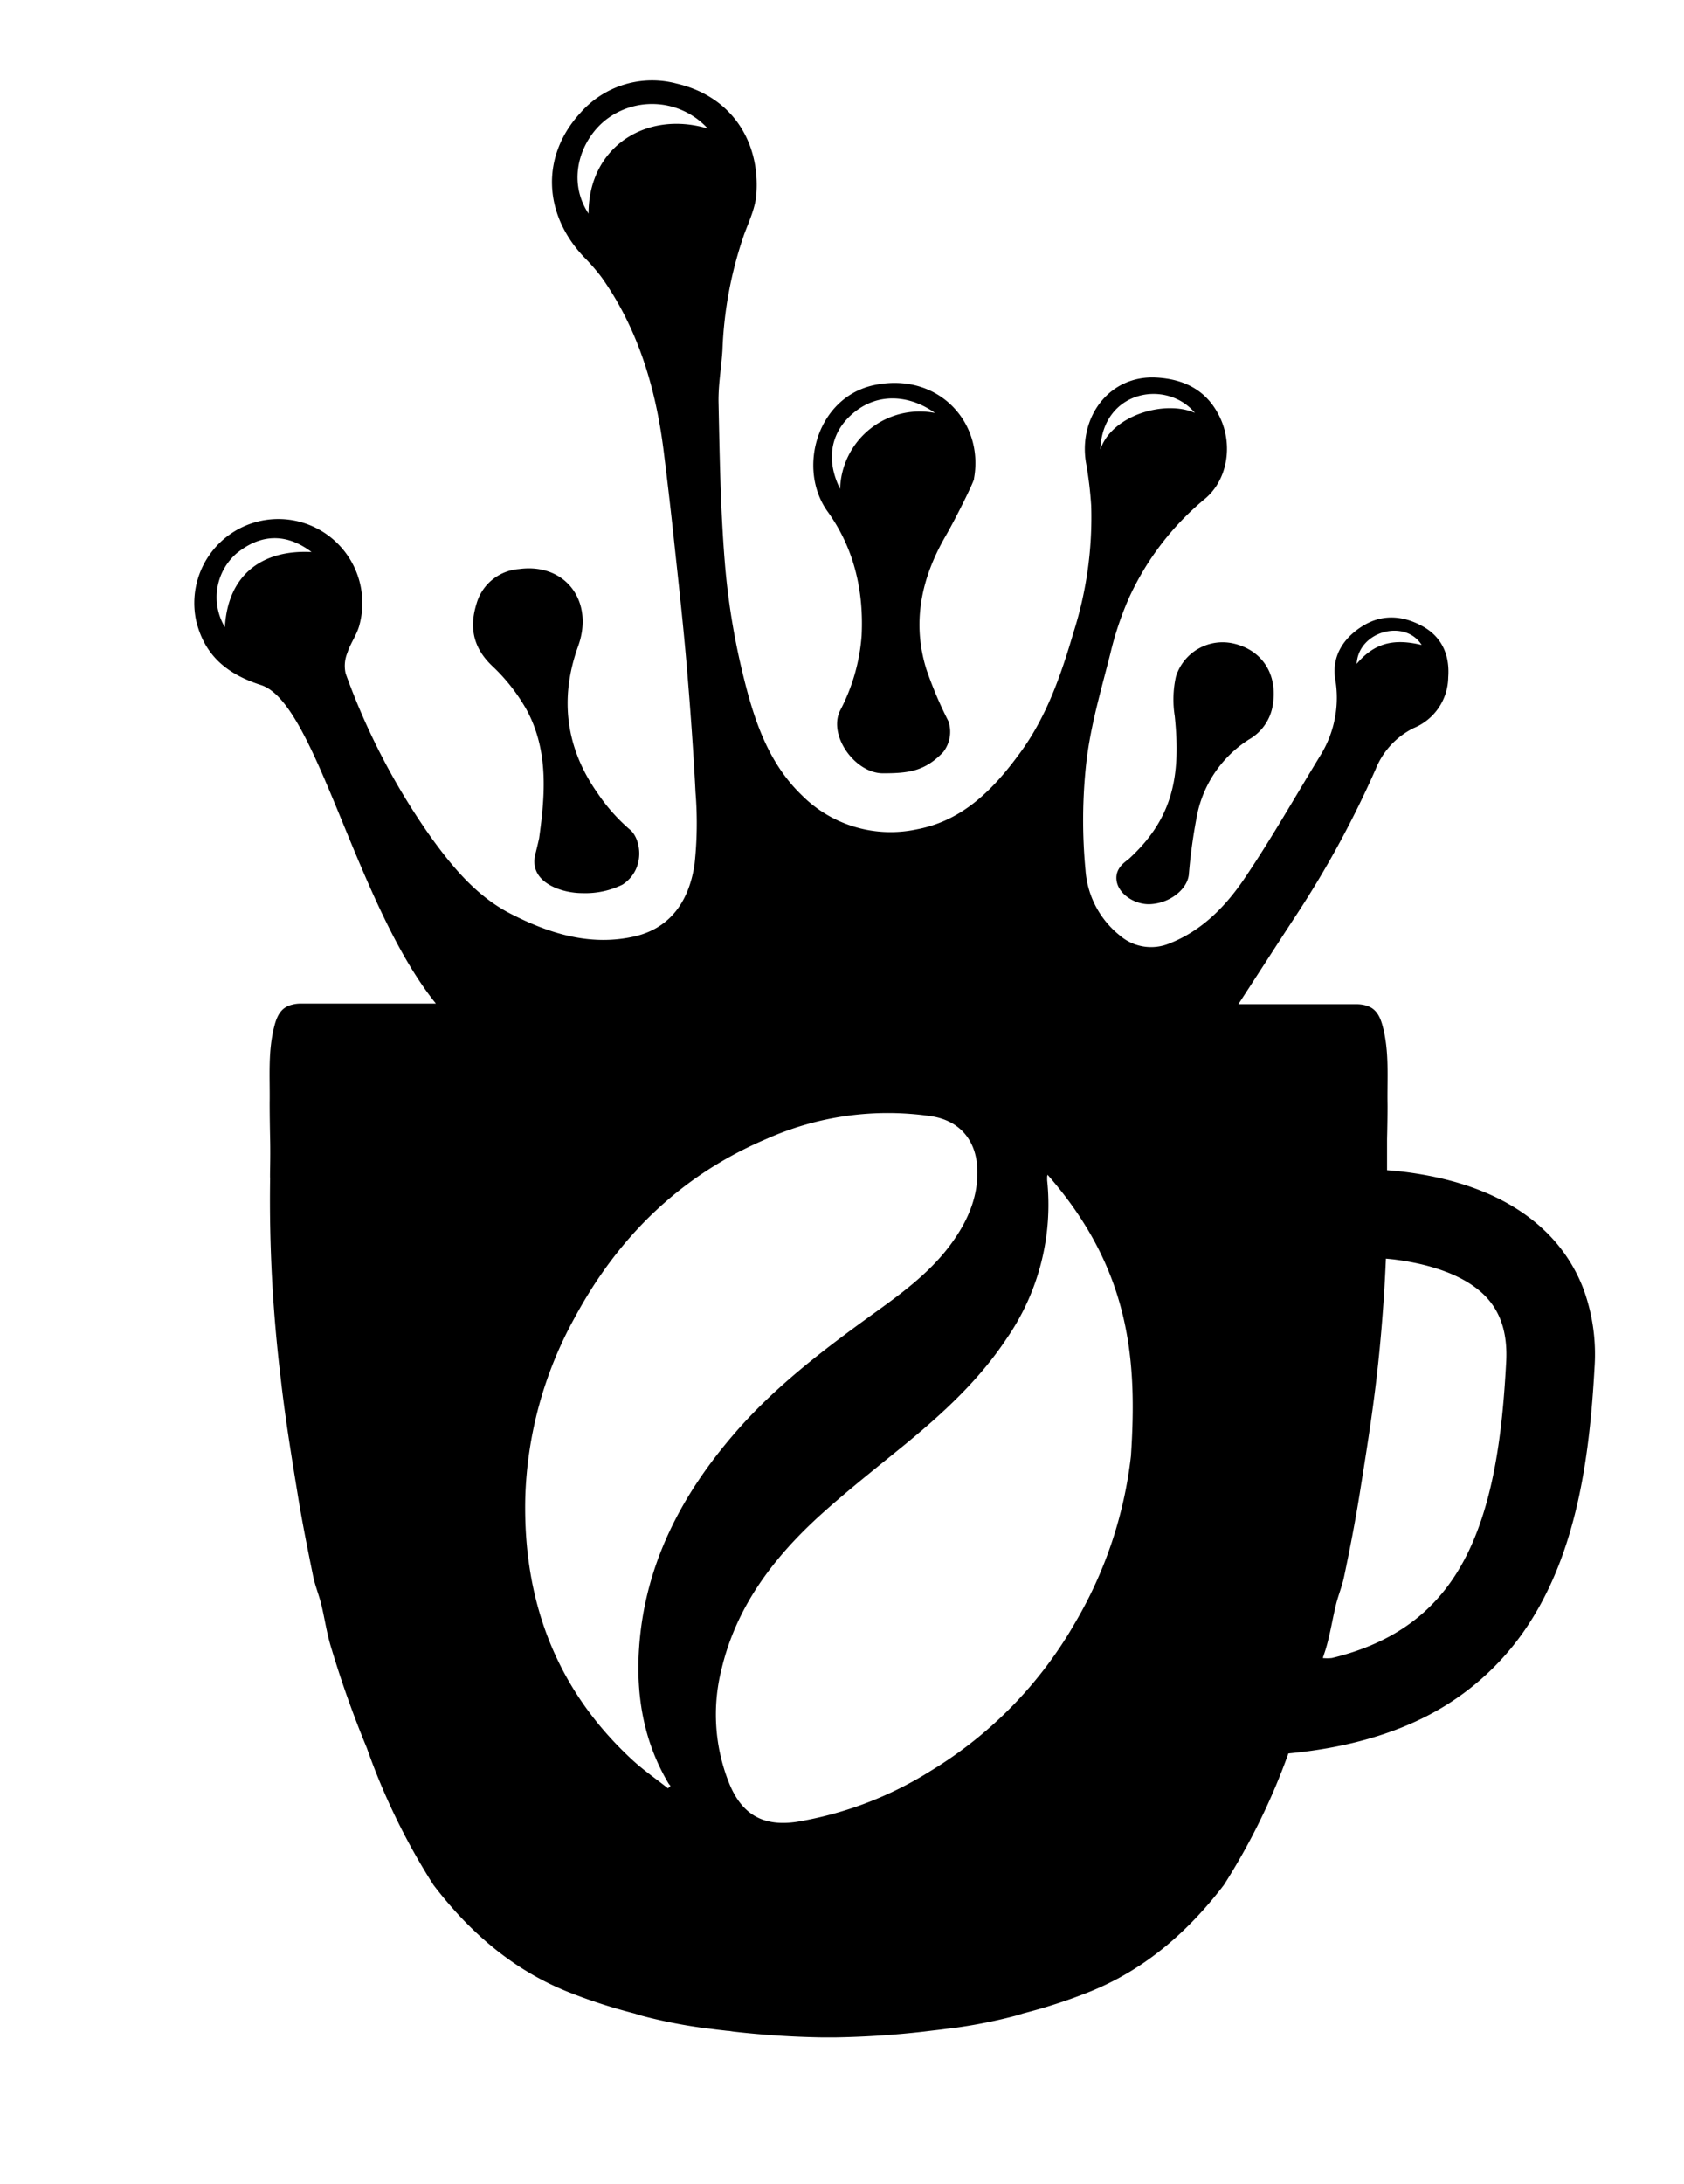
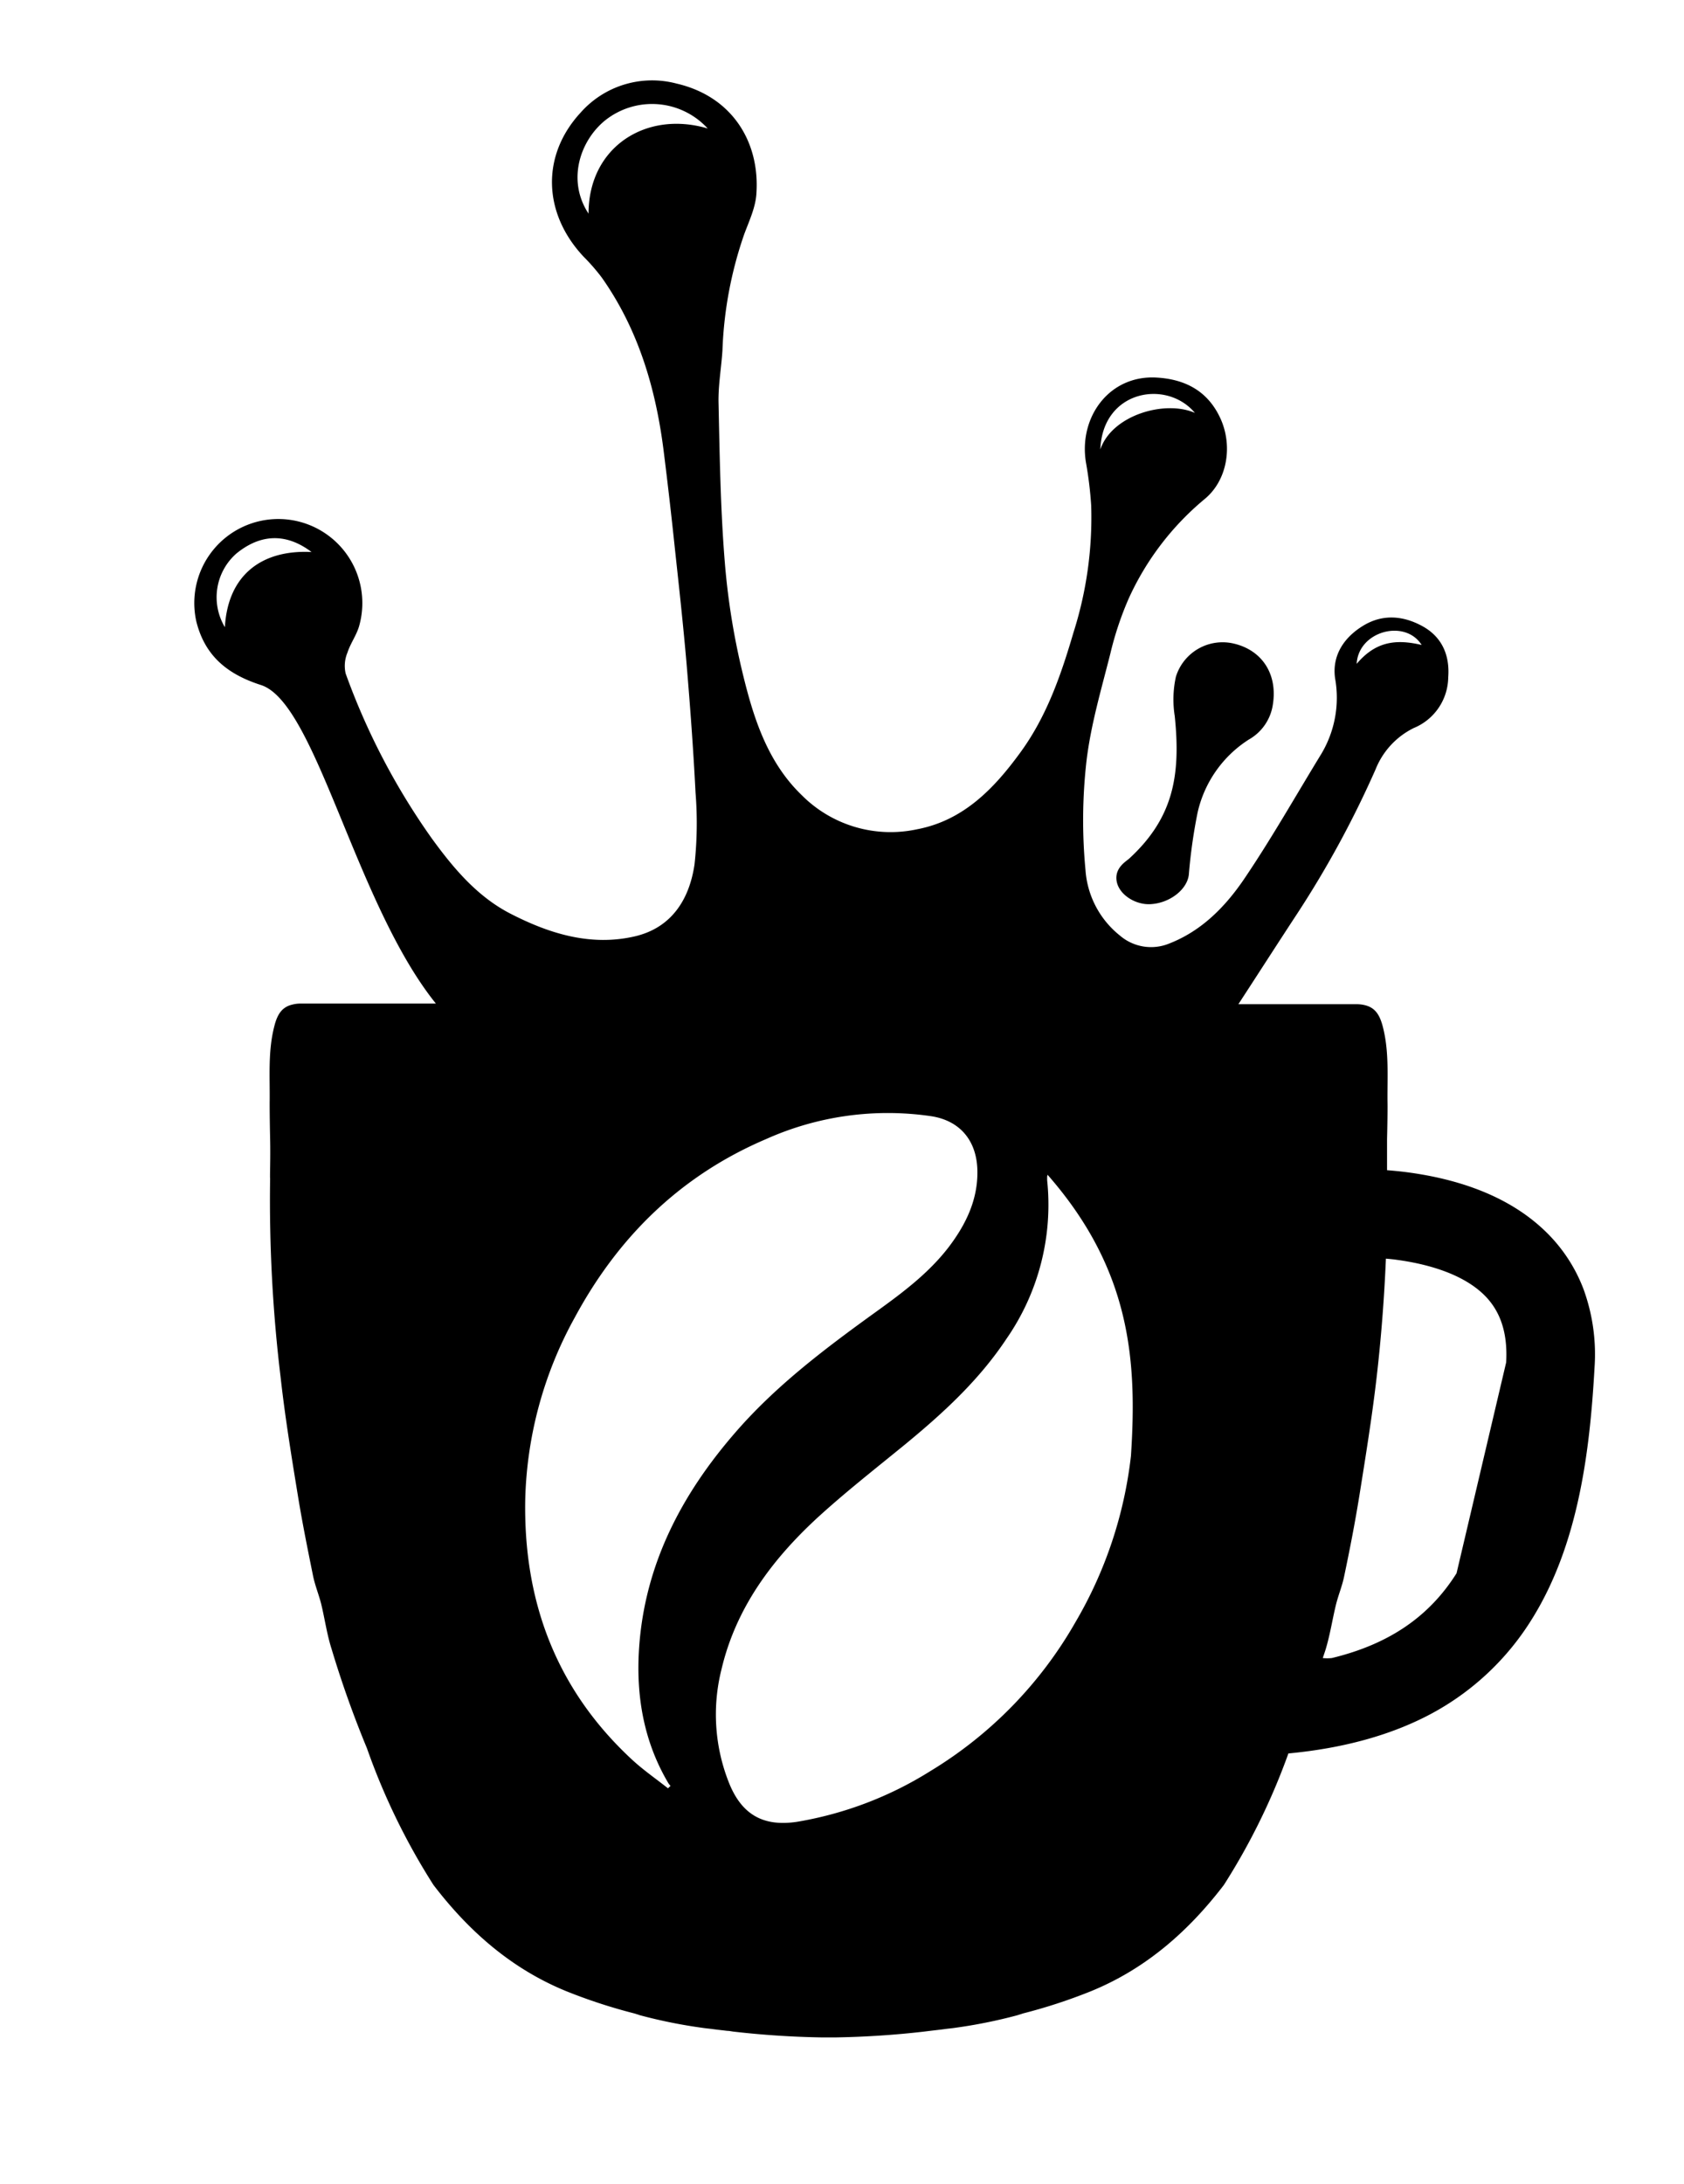
<svg xmlns="http://www.w3.org/2000/svg" viewBox="0 0 295.63 383.29" data-name="Capa 1" id="Capa_1">
  <title>THEONE_SIMBOLO2</title>
-   <path d="M151.26,111.54a33.56,33.56,0,0,1-3.78,13.16c-2.14,4.36,2.62,11,7.52,11,4.56,0,7.38-.37,10.58-3.72a5.77,5.77,0,0,0,.91-5.43,69.28,69.28,0,0,1-3.88-9.16c-2.54-8.24-.84-16,3.38-23.3,1.88-3.25,5.21-10,5-10.12,1.79-9.86-6.31-18.72-17.48-16.4-10,2.08-13.64,14.61-8.24,22.17C149.93,96.19,151.65,103.63,151.26,111.54Zm-1.18-39.28c4.48-3.54,9.94-2.74,14.06.21A14,14,0,0,0,147.48,85.8C144.78,80.38,146,75.47,150.08,72.26Z" />
-   <path d="M92.46,124.58c3.86,7.15,3.25,14.88,2.18,22.55-.22,1-.44,1.88-.66,2.77-1.24,5,4.73,6.85,8.24,6.83a14.77,14.77,0,0,0,7.08-1.5c4.08-2.71,3.27-8,1.3-9.63a31.88,31.88,0,0,1-5.71-6.44c-5.62-7.95-6.67-16.72-3.39-25.78,2.82-7.83-2.21-14.63-10.39-13.52a8.4,8.4,0,0,0-7.46,6.1c-1.28,4.11-.61,7.66,2.69,10.84A32.35,32.35,0,0,1,92.46,124.58Z" />
  <path d="M206.43,118.76a18.6,18.6,0,0,0-.2,6.91c1.06,10.33-.2,17.83-8,25-.48.44-2.25,1.43-2.25,3.38,0,2.64,3.09,4.72,5.88,4.62,3.44-.13,6.54-2.55,6.84-5.17a93.66,93.66,0,0,1,1.53-10.86,20.55,20.55,0,0,1,9-12.86,8.46,8.46,0,0,0,4.23-6.19c.83-5.3-1.89-9.41-6.69-10.61A8.58,8.58,0,0,0,206.43,118.76Z" />
-   <path d="M278,226.25a27.78,27.78,0,0,0-6.69-10.16c-5.71-5.53-13.88-9-24.29-10.38-1.22-.16-2.39-.27-3.52-.36,0-1.3,0-3.25,0-5.46.09-3.65.09-5.89.08-6.23-.07-4.54.34-9.1-.85-13.59-.57-2.16-1.45-3.29-3.17-3.69a6.12,6.12,0,0,0-1.36-.16l-.13,0h-3.35c-.62,0-1.25,0-1.88,0H217.4c3.47-5.32,6.9-10.67,10.4-16A176.17,176.17,0,0,0,241.49,135a13.75,13.75,0,0,1,6.69-7.24,9.76,9.76,0,0,0,6.06-8.92c.3-4-1.2-7.17-4.61-9-3.25-1.76-6.82-2.14-10.25-.08s-5.58,5.26-5,9.29a19.21,19.21,0,0,1-2.41,13.23c-4.5,7.35-8.74,14.86-13.58,22-3.28,4.82-7.41,9.05-13.07,11.27a8.4,8.4,0,0,1-8.76-1.41,16.12,16.12,0,0,1-6-11.48,92,92,0,0,1,.17-19.06c.75-6.37,2.61-12.63,4.19-18.89a56.71,56.71,0,0,1,3.25-9.73,49,49,0,0,1,13.35-17.44c4-3.33,4.9-9.39,2.72-14.13s-6.1-6.85-11.15-7.15c-8.31-.51-13.73,6.89-12.46,14.83a67.72,67.72,0,0,1,.93,7.62A66.55,66.55,0,0,1,188.45,111c-2.19,7.46-4.68,14.67-9.29,21s-10,12-18.24,13.54a22,22,0,0,1-20.17-6c-6.09-5.87-8.52-13.71-10.42-21.58a125.51,125.51,0,0,1-3.11-19.55c-.74-9.21-.88-18.48-1.08-27.72-.07-3.08.5-6.17.69-9.26a69.39,69.39,0,0,1,3.83-20.36c.87-2.33,2-4.71,2.13-7.13.61-9-4.23-17-14-19.27a16.76,16.76,0,0,0-16.86,5.09c-7,7.58-6.57,17.73.52,25.28a35.06,35.06,0,0,1,3.21,3.69c6.38,9.06,9.43,19.34,10.82,30.2q1.09,8.67,2,17.37c.73,6.73,1.47,13.46,2.05,20.2.63,7.52,1.19,15,1.57,22.57a66.86,66.86,0,0,1-.17,12.58c-.89,6.14-4,11.14-10.46,12.66-7.66,1.78-14.86-.41-21.61-3.85-6-3-10.25-8.09-14.1-13.39a120.4,120.4,0,0,1-15.08-28.88,6,6,0,0,1,.31-3.65c.54-1.69,1.7-3.2,2.12-4.91a14.75,14.75,0,1,0-28.63-.51c1.52,6,5.44,9.2,11.33,11.09,9.71,3.12,16.53,38.29,30.71,55.9H58.08c-.63,0-1.26,0-1.88,0H52.85l-.13,0a5.55,5.55,0,0,0-1.36.17c-1.72.39-2.61,1.52-3.17,3.68-1.19,4.49-.78,9.05-.85,13.59,0,.34,0,2.58.08,6.23s-.06,6.6,0,7.05a259.1,259.1,0,0,0,1.85,34.93c.77,6.87,1.88,13.71,3,20.54.77,4.77,1.73,9.51,2.69,14.25.34,1.66,1,3.25,1.42,4.9.64,2.62,1,5.31,1.82,7.88a182.53,182.53,0,0,0,6.21,17.44,116.29,116.29,0,0,0,11.68,24c6.23,8.15,13.74,14.75,23.37,18.67a94.79,94.79,0,0,0,11.92,3.89l1,.32a89.18,89.18,0,0,0,11,2.21c.53.08,1,.12,1.58.19.9.13,1.8.22,2.7.33.41,0,.81.11,1.23.15q7.62.87,15.31,1c.42,0,.85,0,1.27,0s.86,0,1.28,0q7.7-.13,15.31-1l1.23-.15c.9-.11,1.8-.2,2.7-.33.53-.07,1.05-.11,1.58-.19a89.18,89.18,0,0,0,11-2.21l1-.32a94.12,94.12,0,0,0,11.91-3.89c9.63-3.92,17.15-10.52,23.38-18.67a115.18,115.18,0,0,0,11.32-23.07c9.7-.91,18.16-3.25,25.14-7a46.76,46.76,0,0,0,17.52-16.43c8.33-13.25,10.28-29.86,11.09-44.37A33.38,33.38,0,0,0,278,226.25Zm-28.4-113.06c-4.86-1.17-8.27-.42-11.43,3.3C238.47,110.75,246.66,108.55,249.58,113.19Zm-39.8-40.72c-5.31-2.35-14.62.4-16.63,6.4C193.55,68.46,204.82,66.51,209.78,72.47ZM39.48,110.06a10.22,10.22,0,0,1,2-12.91c4.89-4,9.47-3.12,13.21-.28C46.09,96.43,40,100.78,39.48,110.06Zm63.84-72.57c-3.85-5.85-1.47-12.82,2.92-16.37a13.24,13.24,0,0,1,18,1.43C113.53,19.35,103.32,25.71,103.32,37.49ZM112.2,289.1c-.58,8.38.77,16.46,5.14,23.83a3.24,3.24,0,0,0,.37.46l-.44.43c-2.15-1.7-4.43-3.27-6.43-5.14-13.27-12.34-19-27.81-18.63-45.72a69.47,69.47,0,0,1,8.73-31.83c7.67-14.2,18.65-24.9,33.57-31.25a52.25,52.25,0,0,1,29-4c5.05.79,7.94,4.31,8.07,9.45s-2,9.51-5,13.47c-3.74,4.89-8.69,8.45-13.62,12-8.57,6.2-17,12.62-23.95,20.67C119.59,262.34,113.21,274.57,112.2,289.1Zm86.34-33.61a74.06,74.06,0,0,1-9.74,29.17,72.54,72.54,0,0,1-25.48,26.14,63.88,63.88,0,0,1-23.42,8.9c-5.86.88-9.63-1.23-11.87-6.71a32.4,32.4,0,0,1-1.37-20.05c2.53-10.75,8.84-19.2,16.74-26.51,5-4.58,10.32-8.73,15.54-13,6.65-5.47,12.95-11.25,17.76-18.51a41.26,41.26,0,0,0,7.13-27.8c0-.2,0-.39,0-.59a2.09,2.09,0,0,1,.07-.38C198.57,222.87,199.63,238.87,198.54,255.49Zm57.16,20.59c-4.79,7.61-11.87,12.46-21.9,14.88a7.58,7.58,0,0,1-1.58,0c.16-.51.34-1,.5-1.52.78-2.57,1.18-5.26,1.82-7.88.41-1.65,1.08-3.24,1.42-4.9,1-4.74,1.92-9.48,2.69-14.25,1.09-6.83,2.2-13.67,3-20.54s1.35-13.94,1.65-21c.67.06,1.34.12,2,.22,4.74.65,11.22,2.23,15.21,6.12,2.91,2.84,4.19,6.72,3.9,11.87C263.73,251.63,262.15,265.82,255.7,276.08Z" />
+   <path d="M278,226.25a27.78,27.78,0,0,0-6.69-10.16c-5.71-5.53-13.88-9-24.29-10.38-1.22-.16-2.39-.27-3.52-.36,0-1.3,0-3.25,0-5.46.09-3.65.09-5.89.08-6.23-.07-4.54.34-9.1-.85-13.59-.57-2.16-1.45-3.29-3.17-3.69a6.12,6.12,0,0,0-1.36-.16l-.13,0h-3.35c-.62,0-1.25,0-1.88,0H217.4c3.47-5.32,6.9-10.67,10.4-16A176.17,176.17,0,0,0,241.49,135a13.75,13.75,0,0,1,6.69-7.24,9.76,9.76,0,0,0,6.06-8.92c.3-4-1.2-7.17-4.61-9-3.25-1.76-6.82-2.14-10.25-.08s-5.58,5.26-5,9.29a19.21,19.21,0,0,1-2.41,13.23c-4.5,7.35-8.74,14.86-13.58,22-3.28,4.82-7.41,9.05-13.07,11.27a8.4,8.4,0,0,1-8.76-1.41,16.12,16.12,0,0,1-6-11.48,92,92,0,0,1,.17-19.06c.75-6.37,2.61-12.63,4.19-18.89a56.71,56.71,0,0,1,3.25-9.73,49,49,0,0,1,13.35-17.44c4-3.33,4.9-9.39,2.72-14.13s-6.1-6.85-11.15-7.15c-8.31-.51-13.73,6.89-12.46,14.83a67.72,67.72,0,0,1,.93,7.62A66.55,66.55,0,0,1,188.45,111c-2.19,7.46-4.68,14.67-9.29,21s-10,12-18.24,13.54a22,22,0,0,1-20.17-6c-6.09-5.87-8.52-13.71-10.42-21.58a125.51,125.51,0,0,1-3.11-19.55c-.74-9.21-.88-18.48-1.08-27.72-.07-3.08.5-6.17.69-9.26a69.39,69.39,0,0,1,3.83-20.36c.87-2.33,2-4.71,2.13-7.13.61-9-4.23-17-14-19.27a16.76,16.76,0,0,0-16.86,5.09c-7,7.58-6.57,17.73.52,25.28a35.06,35.06,0,0,1,3.21,3.69c6.38,9.06,9.43,19.34,10.82,30.2q1.09,8.67,2,17.37c.73,6.73,1.47,13.46,2.05,20.2.63,7.52,1.19,15,1.57,22.57a66.86,66.86,0,0,1-.17,12.58c-.89,6.14-4,11.14-10.46,12.66-7.66,1.78-14.86-.41-21.61-3.85-6-3-10.25-8.09-14.1-13.39a120.4,120.4,0,0,1-15.08-28.88,6,6,0,0,1,.31-3.65c.54-1.69,1.7-3.2,2.12-4.91a14.75,14.75,0,1,0-28.63-.51c1.52,6,5.44,9.2,11.33,11.09,9.71,3.12,16.53,38.29,30.71,55.9H58.08c-.63,0-1.26,0-1.88,0H52.85l-.13,0a5.55,5.55,0,0,0-1.36.17c-1.72.39-2.61,1.52-3.17,3.68-1.19,4.49-.78,9.05-.85,13.59,0,.34,0,2.58.08,6.23s-.06,6.6,0,7.05a259.1,259.1,0,0,0,1.85,34.93c.77,6.87,1.88,13.71,3,20.54.77,4.77,1.73,9.51,2.69,14.25.34,1.66,1,3.25,1.42,4.9.64,2.62,1,5.31,1.82,7.88a182.53,182.53,0,0,0,6.21,17.44,116.29,116.29,0,0,0,11.68,24c6.23,8.15,13.74,14.75,23.37,18.67a94.79,94.79,0,0,0,11.92,3.89l1,.32a89.18,89.18,0,0,0,11,2.21c.53.08,1,.12,1.58.19.9.13,1.8.22,2.7.33.41,0,.81.11,1.23.15q7.62.87,15.31,1c.42,0,.85,0,1.27,0s.86,0,1.28,0q7.7-.13,15.31-1l1.23-.15c.9-.11,1.8-.2,2.7-.33.53-.07,1.05-.11,1.58-.19a89.18,89.18,0,0,0,11-2.21l1-.32a94.12,94.12,0,0,0,11.91-3.89c9.63-3.92,17.15-10.52,23.38-18.67a115.18,115.18,0,0,0,11.32-23.07c9.7-.91,18.16-3.25,25.14-7a46.76,46.76,0,0,0,17.52-16.43c8.33-13.25,10.28-29.86,11.09-44.37A33.38,33.38,0,0,0,278,226.25Zm-28.4-113.06c-4.86-1.17-8.27-.42-11.43,3.3C238.47,110.75,246.66,108.55,249.58,113.19Zm-39.8-40.72c-5.31-2.35-14.62.4-16.63,6.4C193.55,68.46,204.82,66.51,209.78,72.47ZM39.48,110.06a10.22,10.22,0,0,1,2-12.91c4.89-4,9.47-3.12,13.21-.28C46.09,96.43,40,100.78,39.48,110.06Zm63.84-72.57c-3.85-5.85-1.47-12.82,2.92-16.37a13.24,13.24,0,0,1,18,1.43C113.53,19.35,103.32,25.71,103.32,37.49ZM112.2,289.1c-.58,8.38.77,16.46,5.14,23.83a3.24,3.24,0,0,0,.37.46l-.44.43c-2.15-1.7-4.43-3.27-6.43-5.14-13.27-12.34-19-27.81-18.63-45.72a69.47,69.47,0,0,1,8.73-31.83c7.67-14.2,18.65-24.9,33.57-31.25a52.25,52.25,0,0,1,29-4c5.05.79,7.94,4.31,8.07,9.45s-2,9.51-5,13.47c-3.74,4.89-8.69,8.45-13.62,12-8.57,6.2-17,12.62-23.95,20.67C119.59,262.34,113.21,274.57,112.2,289.1Zm86.34-33.61a74.06,74.06,0,0,1-9.74,29.17,72.54,72.54,0,0,1-25.48,26.14,63.88,63.88,0,0,1-23.42,8.9c-5.86.88-9.63-1.23-11.87-6.71a32.4,32.4,0,0,1-1.37-20.05c2.53-10.75,8.84-19.2,16.74-26.51,5-4.58,10.32-8.73,15.54-13,6.65-5.47,12.95-11.25,17.76-18.51a41.26,41.26,0,0,0,7.13-27.8c0-.2,0-.39,0-.59a2.09,2.09,0,0,1,.07-.38C198.57,222.87,199.63,238.87,198.54,255.49Zm57.16,20.59c-4.79,7.61-11.87,12.46-21.9,14.88a7.58,7.58,0,0,1-1.58,0c.16-.51.34-1,.5-1.52.78-2.57,1.18-5.26,1.82-7.88.41-1.65,1.08-3.24,1.42-4.9,1-4.74,1.92-9.48,2.69-14.25,1.09-6.83,2.2-13.67,3-20.54s1.35-13.94,1.65-21c.67.06,1.34.12,2,.22,4.74.65,11.22,2.23,15.21,6.12,2.91,2.84,4.19,6.72,3.9,11.87Z" />
</svg>